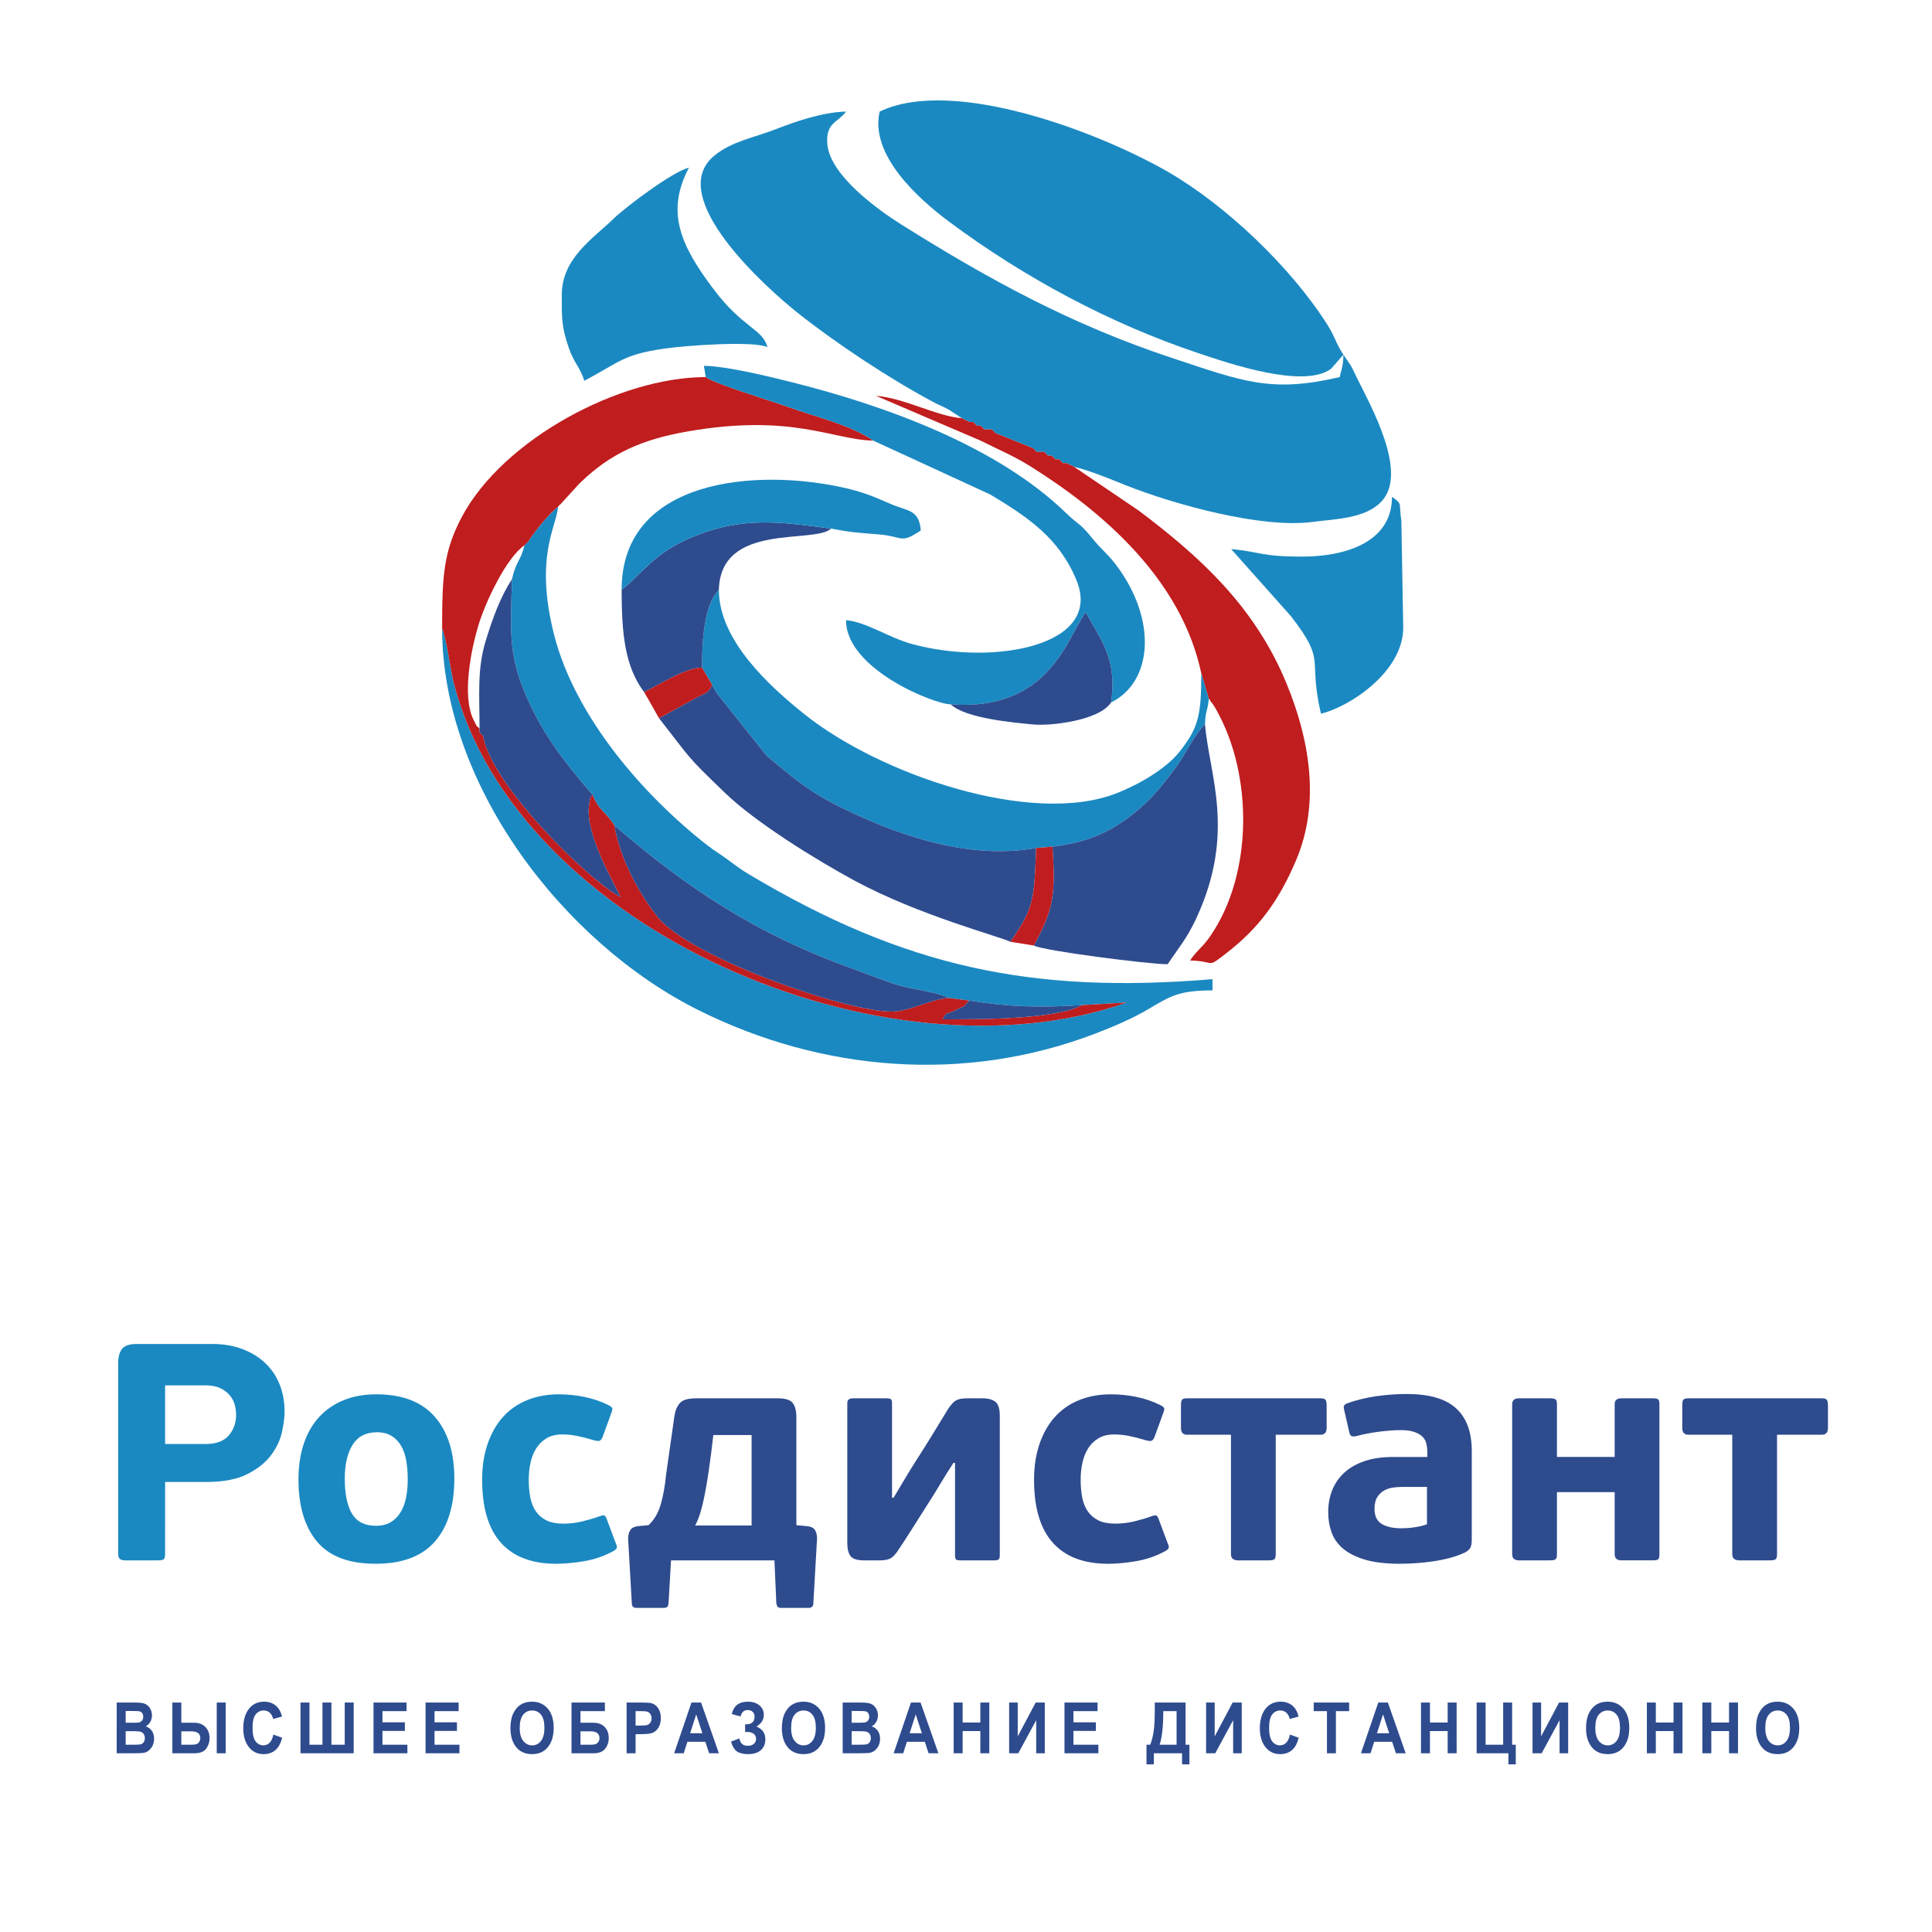
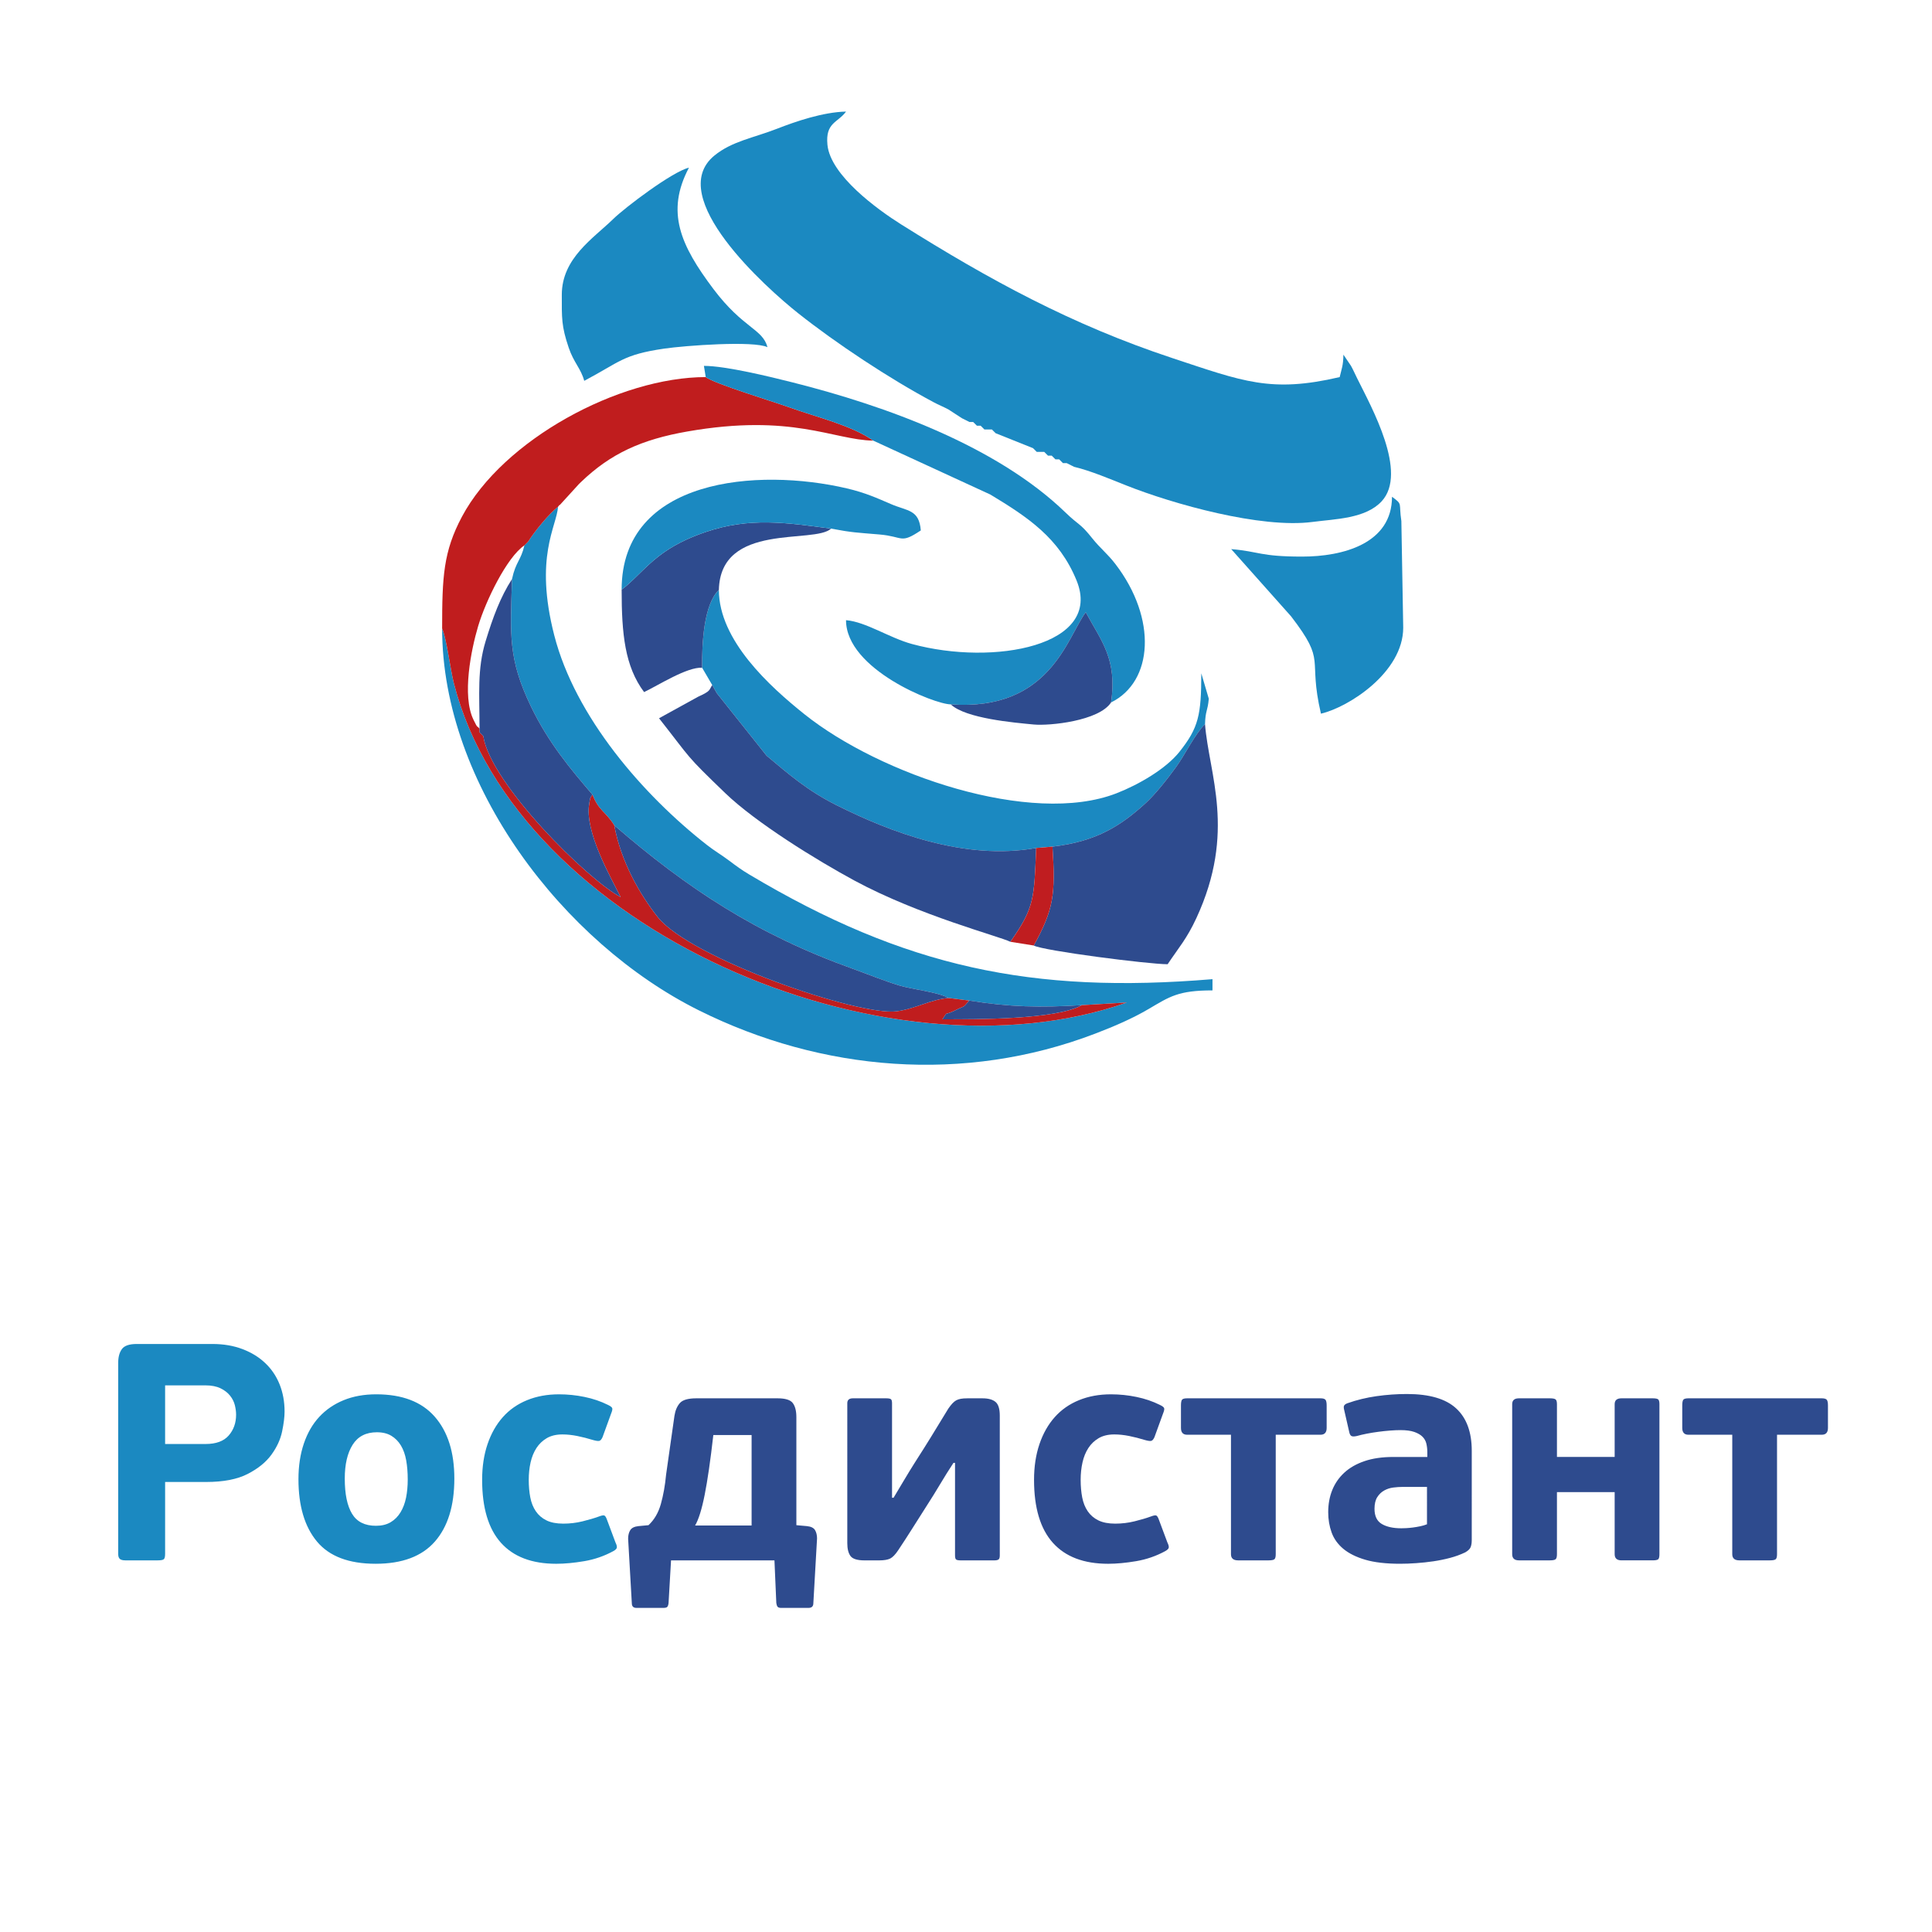
<svg xmlns="http://www.w3.org/2000/svg" version="1.1" id="Layer_1" x="0px" y="0px" width="283px" height="283px" viewBox="0 0 283 283" enable-background="new 0 0 283 283" xml:space="preserve">
  <path fill-rule="evenodd" clip-rule="evenodd" fill="#1B89C1" d="M140.906,61.263l1.096,0.549h0.547l0.549,0.548h0.547l0.549,0.547  h1.095l0.549,0.548l5.477,2.191l0.549,0.548h1.095l0.548,0.548h0.548l0.547,0.547h0.549l0.548,0.548h0.548l1.095,0.547  c2.361,0.55,5.448,1.858,7.67,2.739c6.795,2.696,19.664,6.327,27.243,5.332c3.341-0.439,7.765-0.472,10.128-3.022  c3.884-4.191-1.476-13.752-3.587-18.017c-0.362-0.731-0.587-1.26-0.907-1.832l-1.105-1.633c-0.036,1.669-0.247,1.997-0.548,3.287  c-10.06,2.344-14.115,0.658-24.581-2.808c-14.668-4.858-26.75-11.459-39.623-19.538c-3.541-2.222-10.404-7.22-10.83-11.695  c-0.311-3.266,1.519-3.204,2.727-4.852c-3.382,0.075-7.375,1.446-10.093,2.507c-3.438,1.342-6.635,1.836-9.202,3.944  c-7.351,6.037,7.661,19.421,12.244,23.059c5.62,4.461,13.414,9.612,19.83,13.037c0.914,0.487,1.31,0.608,2.208,1.079L140.906,61.263  z" />
  <path fill-rule="evenodd" clip-rule="evenodd" fill="#1B89C1" d="M77.362,79.339l-0.546,0.548c-0.527,2.262-1.265,2.374-1.816,4.93  c-0.233,8.134-0.628,11.6,2.795,18.71c2.547,5.29,5.813,9.168,8.99,12.871c0.941,2.405,1.927,2.457,3.196,4.498  c10.786,9.322,20.941,15.994,34.926,21.008c2.095,0.75,4.637,1.793,6.858,2.459c1.894,0.567,5.597,0.943,7.185,1.822l3.025,0.378  c5.895,0.958,10.45,1.045,16.485,0.672l6.598-0.387c-35.477,12.471-89.378-10.81-98.578-46.765  c-0.513-2.004-1.075-6.623-1.717-8.013c0,22.864,17.73,46.029,37.612,55.928c17.991,8.957,38.867,10.744,58.021,3.42  c2.893-1.106,5.482-2.228,7.873-3.631c3.071-1.803,4.313-2.714,9.337-2.714v-1.644c-26.384,2.195-45.068-1.735-67.902-15.361  c-1.06-0.632-1.83-1.197-2.917-2.014c-1.182-0.889-2.092-1.388-3.214-2.265c-9.391-7.344-19.32-18.779-22.39-30.745  c-2.944-11.475,0.347-15.885,0.561-18.823C80.429,75.244,78.333,77.795,77.362,79.339z" />
-   <path fill-rule="evenodd" clip-rule="evenodd" fill="#1B89C1" d="M196.78,51.95c-1.057-1.578-1.24-2.625-2.285-4.288  c-5.352-8.508-14.992-17.654-23.482-22.532c-10.035-5.765-31.403-13.947-42.158-8.786c-1.476,6.336,5.613,12.735,10.166,16.128  c10.889,8.114,23.545,14.935,36.589,19.285c4.305,1.436,15.385,5.269,19.386,2.244L196.78,51.95z" />
  <path fill-rule="evenodd" clip-rule="evenodd" fill="#C01D1E" d="M64.764,92.071c0.642,1.39,1.204,6.009,1.717,8.013  c9.2,35.955,63.101,59.235,98.578,46.765l-6.598,0.387c-3.693,2.122-15.438,2.074-20.413,2.074c0.945-1.366,0.032-0.395,1.902-1.326  c1.576-0.786,0.971-0.233,2.025-1.42l-3.025-0.378c-2.595,0.199-4.876,1.59-7.604,1.947c-5.575,0.728-30.211-7.742-35.012-13.815  c-2.566-3.246-5.369-8.05-6.354-13.422c-1.269-2.041-2.255-2.093-3.196-4.498c-0.427,0.679-0.267,0.156-0.477,1.358  c-0.702,4.006,3.087,10.654,4.613,13.654c-4.858-2.536-19.116-16.695-20.128-23.586l-0.548-0.547v-0.548  c-0.44-0.504-0.218,0.072-0.89-1.304c-1.717-3.516-0.336-10.279,0.681-13.693c1.111-3.727,4.223-10.132,6.78-11.845l0.546-0.548  c0.972-1.544,3.067-4.096,4.383-5.115c0.087-0.076,0.216-0.325,0.249-0.243l2.813-3.083c0.08-0.081,0.197-0.192,0.278-0.271  c4.368-4.209,8.927-6.254,15.587-7.42c15.354-2.688,21.332,1.224,27.256,1.341c-3.134-2.232-8.37-3.459-12.285-4.872  c-2.411-0.87-10.969-3.46-12.267-4.44c-12.674,0-29.688,9.156-35.704,20.438C64.938,80.806,64.764,84.487,64.764,92.071z" />
-   <path fill-rule="evenodd" clip-rule="evenodd" fill="#C01D1E" d="M175.964,98.626l1.098,3.721c0.085,0.099,0.206,0.13,0.238,0.308  c0.033,0.178,0.191,0.245,0.235,0.313c0.561,0.848,0.197,0.24,0.633,1.011c5.362,9.508,5.403,23.966-0.868,33.119  c-1.186,1.731-1.952,2.061-2.979,3.595c3.885,0.086,2.285,1.284,5.412-1.146c4.728-3.673,7.602-7.647,10.094-13.477  c3.733-8.734,1.803-18.179-1.333-25.845c-4.612-11.276-12.572-18.563-21.683-25.427l-9.473-6.414l-1.095-0.547h-0.548l-0.548-0.548  H154.6l-0.547-0.547h-0.548l-0.548-0.548h-1.095l-0.549-0.548l-5.477-2.191l-0.549-0.548h-1.095l-0.549-0.547h-0.547l-0.549-0.548  h-0.547l-1.096-0.549c-3.819-0.318-8.322-2.931-12.6-3.287l15.34,6.572c2.421,1.222,4.87,2.243,7.233,3.723  C161.68,75.029,173.065,84.939,175.964,98.626z" />
  <path fill-rule="evenodd" clip-rule="evenodd" fill="#1B89C1" d="M103.377,55.237c1.297,0.98,9.855,3.571,12.267,4.44  c3.916,1.413,9.151,2.64,12.285,4.872l17.137,7.892c5.464,3.301,10.078,6.336,12.629,12.585c3.912,9.583-12.139,12.564-24.113,9.307  c-3.318-0.903-6.739-3.248-9.656-3.49c0,7.201,12.99,12.331,15.337,12.334c14.565,1.02,17.038-9.809,19.776-13.495  c2.231,4.153,4.649,6.813,3.712,13.211c6.171-3.045,6.78-12.263,0.627-20.281c-1.165-1.52-2.203-2.279-3.373-3.748  c-1.838-2.308-1.941-1.865-3.903-3.765C146.03,65.35,129.797,59.462,116.04,56c-3.166-0.797-9.709-2.407-12.931-2.407  L103.377,55.237z" />
  <path fill-rule="evenodd" clip-rule="evenodd" fill="#1B89C1" d="M102.845,97.808l1.484,2.538l0.445,0.792  c0.06,0.108,0.148,0.266,0.214,0.385l7.306,9.174c3.264,2.73,5.987,5.122,10.271,7.264c7.825,3.914,18.739,8.143,29.215,6.252  l2.389-0.199c6.588-0.757,10.136-3.186,13.596-6.321c1.429-1.294,3.19-3.52,4.513-5.345c1.316-1.817,2.739-4.809,4.236-6.279  c0.05-2.008,0.395-1.881,0.55-3.722l-1.098-3.721c0,6.122-0.404,7.975-3.188,11.487c-1.978,2.495-5.95,4.813-9.245,6.093  c-12.47,4.841-34.646-2.748-45.707-11.593c-5.064-4.05-12.524-10.812-12.524-18.199C103.081,88.544,102.815,94.219,102.845,97.808z" />
  <path fill-rule="evenodd" clip-rule="evenodd" fill="#2E4B8E" d="M96.535,105.211c4.874,6.193,3.718,5.204,9.712,10.978  c4.461,4.297,13.385,9.817,18.953,12.819c9.463,5.103,21.172,8.138,22.795,8.944c3.551-5.014,3.479-6.358,3.782-13.739  c-10.476,1.891-21.39-2.338-29.215-6.252c-4.284-2.143-7.006-4.534-10.271-7.264l-7.306-9.174c-0.066-0.119-0.154-0.276-0.214-0.385  l-0.445-0.792c-0.526,0.807-0.162,0.837-2.078,1.718L96.535,105.211z" />
  <path fill-rule="evenodd" clip-rule="evenodd" fill="#2E4B8E" d="M154.167,124.015c0.456,7.041,0.174,9.178-2.739,14.486  c1.418,0.772,16.793,2.739,19.607,2.739c1.646-2.461,2.805-3.72,4.207-6.748c5.87-12.666,1.829-21.121,1.27-28.422  c-1.497,1.471-2.92,4.462-4.236,6.279c-1.322,1.826-3.084,4.051-4.513,5.345C164.303,120.829,160.755,123.258,154.167,124.015z" />
  <path fill-rule="evenodd" clip-rule="evenodd" fill="#1B89C1" d="M82.293,43.186c0,3.423-0.068,4.56,1.014,7.751  c0.746,2.2,1.795,3.057,2.272,4.848c5.25-2.778,5.644-3.834,11.715-4.72c3.094-0.451,13.099-1.184,15.127-0.21  c-0.725-2.714-3.567-2.74-7.916-8.518c-4.816-6.397-7.02-11.29-3.588-17.776c-2.384,0.556-9.324,5.794-11.099,7.525  C86.902,34.933,82.293,37.808,82.293,43.186z" />
  <path fill-rule="evenodd" clip-rule="evenodd" fill="#1B89C1" d="M190.755,81.53c-6.241,0-6.24-0.748-10.408-1.095l8.774,9.85  c5.294,6.897,2.396,5.767,4.372,14.253c4.068-0.948,12.052-6.063,12.052-12.599l-0.272-15.613c-0.413-2.759,0.258-2.367-1.371-3.56  C203.901,79.651,196.678,81.53,190.755,81.53z" />
  <path fill-rule="evenodd" clip-rule="evenodd" fill="#2E4B8E" d="M70.244,106.729v0.548l0.548,0.547  c1.013,6.891,15.271,21.05,20.128,23.586c-1.526-3-5.314-9.648-4.613-13.654c0.21-1.202,0.05-0.679,0.477-1.358  c-3.177-3.703-6.443-7.581-8.99-12.871c-3.423-7.11-3.028-10.576-2.795-18.71c-1.711,2.669-2.786,5.565-3.867,9.108  C69.885,98.009,70.235,101.716,70.244,106.729z" />
  <path fill-rule="evenodd" clip-rule="evenodd" fill="#2E4B8E" d="M138.95,146.186c-1.587-0.879-5.291-1.255-7.185-1.822  c-2.221-0.666-4.764-1.709-6.858-2.459c-13.985-5.014-24.141-11.686-34.926-21.008c0.985,5.372,3.788,10.176,6.354,13.422  c4.8,6.073,29.437,14.542,35.012,13.815C134.074,147.775,136.355,146.385,138.95,146.186z" />
  <path fill-rule="evenodd" clip-rule="evenodd" fill="#2E4B8E" d="M91.058,86.368c0,6.499,0.471,11.231,3.287,15.008  c2.088-0.989,6.273-3.688,8.5-3.568c-0.03-3.589,0.236-9.264,2.455-11.394c0.23-9.991,13.984-6.677,16.434-8.983  c-6.526-0.872-11.927-1.702-18.4,0.508c-2.669,0.911-4.885,2.019-6.855,3.546C94.347,83.139,92.653,85.218,91.058,86.368z" />
  <path fill-rule="evenodd" clip-rule="evenodd" fill="#1B89C1" d="M91.058,86.368c1.596-1.15,3.29-3.229,5.421-4.883  c1.97-1.527,4.186-2.636,6.855-3.546c6.473-2.21,11.874-1.379,18.4-0.508c3.14,0.589,3.678,0.571,7.084,0.859  c3.564,0.301,3.024,1.44,6.063-0.594c-0.257-3.091-1.928-2.804-4.363-3.854c-2.107-0.908-3.791-1.674-6.464-2.301  C111.001,68.482,91.058,70.039,91.058,86.368z" />
  <path fill-rule="evenodd" clip-rule="evenodd" fill="#2E4B8E" d="M139.263,103.177c2.207,2.078,9.3,2.673,12.151,2.948  c2.313,0.222,9.569-0.514,11.337-3.231c0.938-6.398-1.48-9.058-3.712-13.211C156.301,93.368,153.828,104.197,139.263,103.177z" />
  <path fill-rule="evenodd" clip-rule="evenodd" fill="#C01D20" d="M147.996,137.953l3.432,0.547  c2.913-5.308,3.195-7.445,2.739-14.486l-2.389,0.199C151.475,131.595,151.547,132.939,147.996,137.953z" />
-   <path fill-rule="evenodd" clip-rule="evenodd" fill="#C01D1E" d="M94.344,101.376c0.742,1.212,1.468,2.595,2.191,3.835l5.716-3.147  c1.916-0.881,1.551-0.911,2.078-1.718l-1.484-2.538C100.617,97.688,96.432,100.387,94.344,101.376z" />
  <path fill-rule="evenodd" clip-rule="evenodd" fill="#2E4B8E" d="M158.461,147.235c-6.035,0.373-10.591,0.286-16.485-0.672  c-1.054,1.187-0.449,0.634-2.025,1.42c-1.87,0.932-0.957-0.04-1.902,1.326C143.023,149.31,154.768,149.357,158.461,147.235z" />
  <path fill-rule="evenodd" clip-rule="evenodd" fill="#1B89C1" d="M24.186,227.614c0,0.422-0.068,0.686-0.204,0.791  c-0.135,0.105-0.43,0.158-0.881,0.158h-4.748c-0.361,0-0.625-0.067-0.791-0.203c-0.166-0.137-0.249-0.385-0.249-0.746v-27.988  c0-0.844,0.181-1.515,0.542-2.012c0.362-0.498,1.085-0.747,2.171-0.747h11.078c1.627,0,3.097,0.249,4.408,0.747  c1.311,0.497,2.427,1.183,3.346,2.058c0.919,0.873,1.62,1.913,2.102,3.119c0.482,1.205,0.724,2.531,0.724,3.979  c0,0.784-0.121,1.756-0.362,2.917c-0.242,1.16-0.761,2.291-1.56,3.391c-0.799,1.101-1.96,2.043-3.482,2.826  c-1.522,0.783-3.549,1.176-6.081,1.176h-6.013V227.614L24.186,227.614z M82.513,223.183c0.964,0,1.907-0.112,2.826-0.339  c0.919-0.227,1.71-0.46,2.374-0.701c0.392-0.15,0.656-0.202,0.791-0.158c0.135,0.046,0.264,0.234,0.385,0.565l1.266,3.391  c0.151,0.302,0.219,0.543,0.204,0.725c-0.015,0.181-0.188,0.361-0.52,0.543c-1.326,0.723-2.743,1.212-4.25,1.469  c-1.507,0.256-2.879,0.384-4.115,0.384c-3.557,0-6.255-1.024-8.094-3.074c-1.838-2.049-2.758-5.125-2.758-9.224  c0-1.929,0.264-3.67,0.791-5.224c0.528-1.551,1.274-2.87,2.238-3.955c0.964-1.086,2.147-1.914,3.549-2.486  c1.402-0.573,2.961-0.859,4.68-0.859c1.266,0,2.517,0.128,3.753,0.385c1.236,0.256,2.366,0.641,3.391,1.151  c0.392,0.182,0.61,0.348,0.656,0.497c0.045,0.152-0.008,0.408-0.158,0.77l-1.266,3.482c-0.151,0.331-0.316,0.512-0.497,0.541  c-0.182,0.031-0.482-0.014-0.905-0.135c-0.783-0.241-1.552-0.437-2.306-0.588c-0.754-0.15-1.477-0.227-2.17-0.227  c-0.904,0-1.665,0.182-2.283,0.543c-0.619,0.362-1.123,0.845-1.515,1.447c-0.392,0.604-0.678,1.304-0.859,2.102  c-0.181,0.8-0.271,1.65-0.271,2.556c0,0.934,0.075,1.793,0.226,2.576c0.151,0.785,0.422,1.462,0.814,2.035  c0.392,0.572,0.911,1.018,1.56,1.334C80.697,223.024,81.519,223.183,82.513,223.183L82.513,223.183z M66.552,216.582  c0,3.979-0.949,7.053-2.849,9.224c-1.899,2.17-4.792,3.255-8.681,3.255c-3.919,0-6.783-1.085-8.591-3.255  c-1.809-2.171-2.713-5.215-2.713-9.133c0-1.931,0.264-3.67,0.791-5.224c0.528-1.553,1.281-2.856,2.261-3.91  c0.979-1.056,2.171-1.869,3.572-2.441c1.401-0.573,2.991-0.859,4.77-0.859c3.798,0,6.654,1.092,8.568,3.277  C65.595,209.702,66.552,212.723,66.552,216.582L66.552,216.582z M59.725,216.717c0-1.024-0.075-1.959-0.226-2.803  c-0.151-0.845-0.407-1.567-0.769-2.171c-0.362-0.603-0.829-1.077-1.401-1.424c-0.573-0.347-1.282-0.521-2.125-0.521  c-1.598,0-2.781,0.61-3.55,1.832c-0.769,1.221-1.153,2.871-1.153,4.951c0,2.26,0.354,3.979,1.063,5.154  c0.708,1.176,1.876,1.763,3.504,1.763c0.844,0,1.561-0.173,2.148-0.52s1.07-0.829,1.447-1.447c0.377-0.617,0.648-1.334,0.814-2.147  C59.642,218.571,59.725,217.682,59.725,216.717L59.725,216.717z M34.584,207.223c0-0.423-0.06-0.883-0.18-1.38  c-0.121-0.497-0.354-0.964-0.701-1.401s-0.813-0.799-1.402-1.085c-0.588-0.286-1.333-0.43-2.238-0.43h-5.877v8.591h5.923  c1.537,0,2.667-0.415,3.391-1.244C34.223,209.445,34.584,208.427,34.584,207.223z" />
  <path fill-rule="evenodd" clip-rule="evenodd" fill="#2E4B8E" d="M110.095,210.207h-5.607c-0.421,3.707-0.843,6.624-1.266,8.749  c-0.422,2.125-0.889,3.624-1.402,4.498h8.275V210.207L110.095,210.207z M260.299,210.161v17.498c0,0.393-0.067,0.641-0.203,0.746  s-0.414,0.158-0.836,0.158h-4.477c-0.693,0-1.04-0.302-1.04-0.904v-17.498h-6.421c-0.604,0-0.904-0.332-0.904-0.995v-3.301  c0-0.421,0.053-0.7,0.158-0.836s0.354-0.204,0.746-0.204h19.532c0.362,0,0.604,0.068,0.725,0.204  c0.12,0.136,0.181,0.415,0.181,0.836v3.301c0,0.663-0.302,0.995-0.905,0.995H260.299L260.299,210.161z M228.062,227.659  c0,0.393-0.068,0.641-0.204,0.746s-0.415,0.158-0.837,0.158h-4.521c-0.663,0-0.995-0.302-0.995-0.904v-21.975  c0-0.573,0.332-0.859,0.995-0.859h4.521c0.422,0,0.701,0.054,0.837,0.158c0.136,0.106,0.204,0.339,0.204,0.701v7.731h8.454v-7.731  c0-0.573,0.332-0.859,1.002-0.859h4.553c0.422,0,0.7,0.054,0.821,0.158c0.12,0.106,0.181,0.339,0.181,0.701v21.975  c0,0.393-0.061,0.641-0.181,0.746c-0.121,0.105-0.399,0.158-0.821,0.158h-4.553c-0.67,0-1.002-0.302-1.002-0.904v-9.088h-8.454  V227.659L228.062,227.659z M215.581,225.624c0,0.393-0.053,0.725-0.158,0.995s-0.369,0.527-0.791,0.77  c-0.693,0.33-1.432,0.603-2.231,0.813c-0.798,0.21-1.611,0.376-2.434,0.497c-0.828,0.121-1.665,0.211-2.509,0.271  c-0.837,0.061-1.636,0.09-2.389,0.09c-2.043,0-3.737-0.195-5.079-0.588c-1.334-0.392-2.412-0.926-3.226-1.604  c-0.807-0.679-1.38-1.477-1.71-2.396c-0.332-0.919-0.498-1.906-0.498-2.962c0-1.176,0.195-2.253,0.588-3.232  s0.979-1.831,1.763-2.555c0.785-0.724,1.771-1.289,2.962-1.696c1.19-0.406,2.601-0.61,4.228-0.61h4.975v-0.723  c0-0.423-0.046-0.829-0.137-1.221c-0.09-0.393-0.278-0.731-0.564-1.018s-0.686-0.521-1.199-0.701  c-0.512-0.18-1.19-0.271-2.034-0.271c-0.452,0-0.965,0.023-1.537,0.068c-0.573,0.045-1.146,0.105-1.719,0.182  c-0.572,0.074-1.13,0.164-1.673,0.271c-0.542,0.105-1.023,0.219-1.446,0.339c-0.393,0.09-0.663,0.09-0.814,0  c-0.15-0.091-0.255-0.286-0.316-0.588l-0.724-3.164c-0.09-0.332-0.098-0.565-0.022-0.701s0.234-0.249,0.476-0.34  c1.355-0.481,2.78-0.829,4.272-1.04s2.977-0.316,4.454-0.316c3.277,0,5.682,0.701,7.204,2.103c1.529,1.402,2.29,3.474,2.29,6.218  V225.624L215.581,225.624z M209.025,217.803h-3.571c-0.423,0-0.875,0.029-1.357,0.09c-0.481,0.061-0.927,0.204-1.333,0.431  c-0.408,0.225-0.747,0.549-1.018,0.972c-0.271,0.422-0.408,0.995-0.408,1.718c0,1.055,0.354,1.793,1.063,2.216  c0.709,0.422,1.665,0.633,2.871,0.633c0.182,0,0.422-0.008,0.724-0.022c0.301-0.016,0.625-0.046,0.972-0.091  s0.701-0.105,1.063-0.181c0.362-0.075,0.694-0.173,0.995-0.293V217.803L209.025,217.803z M186.87,210.161v17.498  c0,0.393-0.067,0.641-0.204,0.746c-0.136,0.105-0.414,0.158-0.837,0.158h-4.477c-0.692,0-1.039-0.302-1.039-0.904v-17.498h-6.42  c-0.604,0-0.905-0.332-0.905-0.995v-3.301c0-0.421,0.054-0.7,0.158-0.836c0.106-0.136,0.354-0.204,0.747-0.204h19.532  c0.362,0,0.604,0.068,0.724,0.204s0.181,0.415,0.181,0.836v3.301c0,0.663-0.301,0.995-0.904,0.995H186.87L186.87,210.161z   M163.358,223.183c0.965,0,1.906-0.112,2.825-0.339c0.92-0.227,1.711-0.46,2.374-0.701c0.392-0.15,0.655-0.202,0.791-0.158  c0.136,0.046,0.265,0.234,0.385,0.565l1.266,3.391c0.15,0.302,0.219,0.543,0.204,0.725c-0.016,0.181-0.188,0.361-0.521,0.543  c-1.326,0.723-2.743,1.212-4.25,1.469c-1.507,0.256-2.879,0.384-4.114,0.384c-3.558,0-6.255-1.024-8.094-3.074  c-1.839-2.049-2.758-5.125-2.758-9.224c0-1.929,0.264-3.67,0.791-5.224c0.527-1.551,1.273-2.87,2.237-3.955  c0.965-1.086,2.148-1.914,3.55-2.486c1.401-0.573,2.962-0.859,4.68-0.859c1.267,0,2.517,0.128,3.754,0.385  c1.235,0.256,2.365,0.641,3.39,1.151c0.393,0.182,0.61,0.348,0.656,0.497c0.045,0.152-0.008,0.408-0.158,0.77l-1.266,3.482  c-0.151,0.331-0.316,0.512-0.497,0.541c-0.182,0.031-0.482-0.014-0.905-0.135c-0.783-0.241-1.552-0.437-2.306-0.588  c-0.754-0.15-1.478-0.227-2.171-0.227c-0.903,0-1.664,0.182-2.283,0.543c-0.617,0.362-1.123,0.845-1.515,1.447  c-0.392,0.604-0.679,1.304-0.858,2.102c-0.181,0.8-0.271,1.65-0.271,2.556c0,0.934,0.075,1.793,0.226,2.576  c0.151,0.785,0.422,1.462,0.814,2.035c0.393,0.572,0.911,1.018,1.561,1.334C161.542,223.024,162.363,223.183,163.358,223.183  L163.358,223.183z M124.111,205.549c0-0.481,0.271-0.724,0.821-0.724h4.868c0.369,0,0.603,0.046,0.708,0.136  c0.106,0.091,0.158,0.287,0.158,0.588v13.836h0.227c0.573-0.965,1.047-1.756,1.417-2.374c0.377-0.618,0.686-1.13,0.927-1.537  c0.241-0.407,0.453-0.746,0.633-1.018c0.181-0.271,0.362-0.558,0.543-0.858c0.565-0.875,1.213-1.899,1.937-3.074  c0.724-1.176,1.575-2.578,2.57-4.206c0.211-0.301,0.407-0.549,0.588-0.745s0.37-0.347,0.558-0.453  c0.196-0.105,0.422-0.18,0.678-0.226s0.58-0.068,0.972-0.068h2.208c0.844,0,1.47,0.174,1.892,0.521s0.633,1.018,0.633,2.012v20.482  c0,0.302-0.061,0.498-0.181,0.588c-0.121,0.091-0.332,0.136-0.633,0.136h-4.883c-0.332,0-0.558-0.037-0.679-0.113  c-0.12-0.074-0.18-0.278-0.18-0.61v-13.564h-0.227c-0.693,1.056-1.349,2.103-1.967,3.143c-0.618,1.04-1.259,2.072-1.922,3.098  c-0.693,1.085-1.386,2.178-2.08,3.277c-0.693,1.101-1.402,2.193-2.125,3.278c-0.422,0.634-0.813,1.04-1.175,1.221  c-0.362,0.181-0.904,0.271-1.628,0.271h-2.125c-1.055,0-1.741-0.211-2.057-0.633s-0.475-1.055-0.475-1.899V205.549L124.111,205.549z   M94.993,223.409c0.844-0.784,1.447-1.816,1.809-3.098s0.618-2.72,0.769-4.317l1.221-8.591c0.12-0.784,0.384-1.41,0.791-1.877  s1.213-0.701,2.419-0.701h11.892c1.146,0,1.892,0.234,2.238,0.701c0.347,0.467,0.52,1.153,0.52,2.058v15.825l1.537,0.136  c0.603,0.06,1.002,0.256,1.198,0.587c0.196,0.332,0.294,0.739,0.294,1.222l-0.542,9.495c0,0.452-0.241,0.678-0.724,0.678h-3.979  c-0.271,0-0.452-0.06-0.542-0.181c-0.09-0.12-0.151-0.302-0.181-0.542l-0.271-6.24H98.293c-0.061,1.055-0.121,2.096-0.181,3.119  c-0.06,1.025-0.121,2.065-0.181,3.121c-0.03,0.271-0.091,0.459-0.181,0.564c-0.09,0.106-0.286,0.158-0.587,0.158h-3.934  c-0.453,0-0.679-0.226-0.679-0.678l-0.542-9.45c0-0.512,0.106-0.935,0.316-1.267c0.211-0.331,0.618-0.527,1.221-0.587  L94.993,223.409z" />
-   <path fill-rule="evenodd" clip-rule="evenodd" fill="#2E4B8E" d="M17.096,249.388h2.622c0.714,0,1.217,0.061,1.508,0.184  c0.292,0.121,0.536,0.335,0.735,0.643c0.2,0.309,0.3,0.656,0.3,1.047c0,0.357-0.085,0.681-0.254,0.971  c-0.17,0.29-0.391,0.503-0.663,0.642c0.384,0.128,0.685,0.348,0.902,0.66c0.216,0.311,0.326,0.688,0.326,1.135  c0,0.542-0.139,0.999-0.419,1.37c-0.278,0.374-0.608,0.604-0.989,0.693c-0.266,0.06-0.879,0.091-1.845,0.091h-2.224V249.388  L17.096,249.388z M18.41,250.623v1.724h0.876c0.525,0,0.849-0.009,0.973-0.025c0.226-0.033,0.403-0.124,0.531-0.268  c0.128-0.143,0.191-0.339,0.191-0.586c0-0.222-0.052-0.4-0.156-0.537c-0.104-0.139-0.23-0.223-0.378-0.258  c-0.146-0.032-0.571-0.05-1.271-0.05H18.41L18.41,250.623z M18.41,253.583v1.983h1.229c0.538,0,0.883-0.026,1.037-0.078  c0.152-0.054,0.28-0.156,0.384-0.31c0.104-0.152,0.156-0.348,0.156-0.584c0-0.244-0.056-0.442-0.167-0.6  c-0.111-0.156-0.257-0.266-0.441-0.324c-0.184-0.059-0.558-0.088-1.126-0.088H18.41L18.41,253.583z M25.246,256.822v-7.435h1.314  v2.959h1.872c0.696,0,1.249,0.21,1.657,0.627c0.408,0.416,0.612,0.967,0.612,1.649c0,0.557-0.165,1.063-0.495,1.518  c-0.33,0.455-0.917,0.682-1.761,0.682H25.246L25.246,256.822z M26.56,253.603v1.964h1.391c0.362,0,0.624-0.023,0.785-0.069  c0.162-0.045,0.303-0.152,0.425-0.323c0.12-0.167,0.182-0.363,0.182-0.582c0-0.659-0.446-0.989-1.338-0.989H26.56L26.56,253.603z   M31.748,256.822v-7.435h1.313v7.435H31.748L31.748,256.822z M40.042,254.081l1.28,0.457c-0.198,0.836-0.53,1.445-0.995,1.831  c-0.463,0.385-1.033,0.578-1.71,0.578c-0.851,0-1.542-0.307-2.07-0.917c-0.608-0.707-0.913-1.659-0.913-2.859  c0-1.268,0.307-2.258,0.918-2.975c0.534-0.622,1.25-0.934,2.148-0.934c0.733,0,1.345,0.233,1.838,0.7  c0.35,0.334,0.609,0.826,0.772,1.48l-1.303,0.354c-0.083-0.401-0.25-0.71-0.499-0.924c-0.249-0.216-0.542-0.322-0.88-0.322  c-0.482,0-0.876,0.195-1.18,0.586c-0.306,0.392-0.458,1.037-0.458,1.937c0,0.936,0.148,1.6,0.446,1.994  c0.296,0.395,0.68,0.593,1.156,0.593c0.347,0,0.647-0.127,0.901-0.378C39.747,255.029,39.93,254.629,40.042,254.081L40.042,254.081z   M44.018,256.822v-7.435h1.313v6.179h1.903v-6.179h1.314v6.179h1.948v-6.179h1.313v7.435H44.018L44.018,256.822z M54.709,256.822  v-7.435h4.842v1.257h-3.529v1.64h3.284v1.258h-3.284v2.024h3.651v1.256H54.709L54.709,256.822z M62.335,256.822v-7.435h4.842v1.257  h-3.528v1.64h3.284v1.258h-3.284v2.024h3.651v1.256H62.335L62.335,256.822z M74.771,253.15c0-0.885,0.141-1.613,0.421-2.187  c0.28-0.572,0.647-1.001,1.1-1.28c0.453-0.281,1.002-0.421,1.646-0.421c0.935,0,1.696,0.333,2.283,0.999  c0.589,0.666,0.883,1.613,0.883,2.843c0,1.243-0.312,2.216-0.935,2.914c-0.545,0.619-1.289,0.929-2.226,0.929  c-0.947,0-1.692-0.307-2.238-0.917C75.083,255.33,74.771,254.371,74.771,253.15L74.771,253.15z M76.129,253.1  c0,0.854,0.174,1.494,0.521,1.92c0.349,0.427,0.782,0.641,1.295,0.641c0.52,0,0.95-0.212,1.29-0.637  c0.341-0.421,0.511-1.071,0.511-1.95c0-0.857-0.165-1.495-0.497-1.905c-0.332-0.411-0.766-0.617-1.304-0.617  c-0.536,0-0.972,0.207-1.31,0.62C76.298,251.587,76.129,252.229,76.129,253.1L76.129,253.1z M83.715,256.822v-7.435h4.887v1.257  h-3.574v1.702H86.9c0.707,0,1.262,0.206,1.665,0.616c0.403,0.41,0.604,0.954,0.604,1.629c0,0.588-0.171,1.107-0.514,1.556  c-0.343,0.45-0.928,0.675-1.754,0.675H83.715L83.715,256.822z M85.028,253.603v1.964h1.392c0.362,0,0.624-0.023,0.785-0.069  c0.162-0.045,0.303-0.151,0.425-0.317c0.12-0.164,0.182-0.357,0.182-0.577c0-0.666-0.445-1-1.338-1H85.028L85.028,253.603z   M91.788,256.822v-7.435h2.121c0.79,0,1.308,0.036,1.551,0.107c0.388,0.114,0.707,0.36,0.959,0.735  c0.251,0.374,0.378,0.858,0.378,1.45c0,0.536-0.11,0.988-0.327,1.352c-0.217,0.363-0.489,0.617-0.816,0.766  c-0.327,0.146-0.889,0.221-1.686,0.221h-0.867v2.804H91.788L91.788,256.822z M93.101,250.645v2.118h0.733  c0.489,0,0.825-0.033,1.002-0.098c0.175-0.063,0.32-0.18,0.434-0.348c0.112-0.17,0.169-0.376,0.169-0.619  c0-0.247-0.058-0.458-0.175-0.627c-0.117-0.17-0.262-0.283-0.432-0.341s-0.533-0.086-1.087-0.086H93.101L93.101,250.645z   M105.302,256.822h-1.428l-0.558-1.683h-2.627l-0.539,1.683h-1.403l2.541-7.435h1.406L105.302,256.822L105.302,256.822z   M102.886,253.884l-0.906-2.761l-0.887,2.761H102.886L102.886,253.884z M109.432,253.696h-0.287v-1.121  c0.92,0.044,1.38-0.334,1.38-1.132c0-0.292-0.089-0.523-0.269-0.695c-0.18-0.173-0.425-0.26-0.736-0.26  c-0.537,0-0.884,0.312-1.043,0.935l-1.28-0.345c0.263-1.21,1.048-1.815,2.351-1.815c0.703,0,1.267,0.181,1.695,0.54  c0.427,0.362,0.641,0.826,0.641,1.394c0,0.707-0.36,1.276-1.08,1.706c0.868,0.355,1.302,0.976,1.302,1.861  c0,0.679-0.221,1.213-0.66,1.602c-0.44,0.388-1.061,0.582-1.866,0.582c-0.682,0-1.215-0.126-1.603-0.381  c-0.388-0.253-0.688-0.739-0.901-1.459l1.213-0.455c0.119,0.426,0.275,0.709,0.467,0.853c0.191,0.144,0.457,0.217,0.792,0.217  c0.366,0,0.657-0.092,0.874-0.276c0.217-0.185,0.326-0.43,0.326-0.734c0-0.316-0.115-0.565-0.345-0.746  C110.172,253.787,109.85,253.696,109.432,253.696L109.432,253.696z M114.527,253.15c0-0.885,0.141-1.613,0.421-2.187  c0.28-0.572,0.647-1.001,1.101-1.28c0.452-0.281,1.001-0.421,1.645-0.421c0.935,0,1.696,0.333,2.284,0.999  c0.588,0.666,0.883,1.613,0.883,2.843c0,1.243-0.311,2.216-0.935,2.914c-0.546,0.619-1.29,0.929-2.226,0.929  c-0.946,0-1.692-0.307-2.238-0.917C114.839,255.33,114.527,254.371,114.527,253.15L114.527,253.15z M115.885,253.1  c0,0.854,0.174,1.494,0.521,1.92c0.348,0.427,0.781,0.641,1.295,0.641c0.52,0,0.95-0.212,1.29-0.637  c0.341-0.421,0.512-1.071,0.512-1.95c0-0.857-0.166-1.495-0.498-1.905c-0.331-0.411-0.766-0.617-1.304-0.617  c-0.537,0-0.972,0.207-1.309,0.62C116.054,251.587,115.885,252.229,115.885,253.1L115.885,253.1z M123.438,249.388h2.621  c0.715,0,1.217,0.061,1.508,0.184c0.292,0.121,0.537,0.335,0.735,0.643c0.201,0.309,0.3,0.656,0.3,1.047  c0,0.357-0.085,0.681-0.254,0.971c-0.17,0.29-0.391,0.503-0.663,0.642c0.384,0.128,0.685,0.348,0.902,0.66  c0.216,0.311,0.326,0.688,0.326,1.135c0,0.542-0.139,0.999-0.419,1.37c-0.278,0.374-0.608,0.604-0.988,0.693  c-0.266,0.06-0.88,0.091-1.845,0.091h-2.224V249.388L123.438,249.388z M124.751,250.623v1.724h0.876c0.525,0,0.85-0.009,0.974-0.025  c0.227-0.033,0.402-0.124,0.531-0.268c0.128-0.143,0.191-0.339,0.191-0.586c0-0.222-0.052-0.4-0.156-0.537  c-0.104-0.139-0.23-0.223-0.378-0.258c-0.146-0.032-0.571-0.05-1.271-0.05H124.751L124.751,250.623z M124.751,253.583v1.983h1.228  c0.538,0,0.883-0.026,1.038-0.078c0.152-0.054,0.279-0.156,0.384-0.31c0.104-0.152,0.156-0.348,0.156-0.584  c0-0.244-0.056-0.442-0.167-0.6c-0.111-0.156-0.258-0.266-0.441-0.324s-0.558-0.088-1.126-0.088H124.751L124.751,253.583z   M137.454,256.822h-1.429l-0.558-1.683h-2.626l-0.54,1.683h-1.402l2.54-7.435h1.406L137.454,256.822L137.454,256.822z   M135.037,253.884l-0.905-2.761l-0.887,2.761H135.037L135.037,253.884z M139.693,256.822v-7.435h1.314v2.928h2.593v-2.928h1.314  v7.435H143.6v-3.251h-2.593v3.251H139.693L139.693,256.822z M147.82,256.822v-7.435h1.258v4.955l2.631-4.955h1.332v7.435h-1.257  v-4.848l-2.623,4.848H147.82L147.82,256.822z M155.926,256.822v-7.435h4.843v1.257h-3.528v1.64h3.284v1.258h-3.284v2.024h3.65v1.256  H155.926L155.926,256.822z M173.66,255.566h0.567v2.876h-1.08v-1.62h-4.129v1.62h-1.079v-2.876h0.545  c0.213-0.521,0.378-1.15,0.493-1.887c0.117-0.737,0.174-1.836,0.174-3.299v-0.993h4.509V255.566L173.66,255.566z M172.347,250.645  h-1.948c0,2.191-0.178,3.833-0.535,4.922h2.483V250.645L172.347,250.645z M176.669,256.822v-7.435h1.259v4.955l2.631-4.955h1.331  v7.435h-1.258v-4.848l-2.623,4.848H176.669L176.669,256.822z M188.948,254.081l1.281,0.457c-0.199,0.836-0.531,1.445-0.994,1.831  c-0.464,0.385-1.033,0.578-1.711,0.578c-0.852,0-1.541-0.307-2.07-0.917c-0.608-0.707-0.913-1.659-0.913-2.859  c0-1.268,0.307-2.258,0.918-2.975c0.535-0.622,1.252-0.934,2.149-0.934c0.731,0,1.345,0.233,1.838,0.7  c0.351,0.334,0.608,0.826,0.771,1.48l-1.302,0.354c-0.083-0.401-0.25-0.71-0.499-0.924c-0.248-0.216-0.542-0.322-0.879-0.322  c-0.482,0-0.876,0.195-1.181,0.586c-0.307,0.392-0.458,1.037-0.458,1.937c0,0.936,0.148,1.6,0.446,1.994  c0.296,0.395,0.68,0.593,1.155,0.593c0.347,0,0.646-0.127,0.901-0.378C188.654,255.029,188.838,254.629,188.948,254.081  L188.948,254.081z M194.372,256.822v-6.178h-1.937v-1.257h5.188v1.257h-1.937v6.178H194.372L194.372,256.822z M205.908,256.822  h-1.429l-0.558-1.683h-2.627l-0.541,1.683h-1.402l2.541-7.435h1.404L205.908,256.822L205.908,256.822z M203.491,253.884  l-0.906-2.761l-0.887,2.761H203.491L203.491,253.884z M208.147,256.822v-7.435h1.313v2.928h2.593v-2.928h1.314v7.435h-1.314v-3.251  h-2.593v3.251H208.147L208.147,256.822z M221.496,255.566h0.534v2.876h-1.08v-1.62h-4.652v-7.435h1.313v6.179h2.572v-6.179h1.313  V255.566L221.496,255.566z M224.484,256.822v-7.435h1.258v4.955l2.631-4.955h1.332v7.435h-1.259v-4.848l-2.623,4.848H224.484  L224.484,256.822z M232.322,253.15c0-0.885,0.142-1.613,0.422-2.187c0.279-0.572,0.647-1.001,1.101-1.28  c0.452-0.281,1.002-0.421,1.645-0.421c0.936,0,1.696,0.333,2.283,0.999c0.589,0.666,0.884,1.613,0.884,2.843  c0,1.243-0.312,2.216-0.935,2.914c-0.546,0.619-1.289,0.929-2.227,0.929c-0.946,0-1.691-0.307-2.237-0.917  C232.635,255.33,232.322,254.371,232.322,253.15L232.322,253.15z M233.681,253.1c0,0.854,0.174,1.494,0.521,1.92  c0.349,0.427,0.781,0.641,1.295,0.641c0.52,0,0.95-0.212,1.29-0.637c0.341-0.421,0.511-1.071,0.511-1.95  c0-0.857-0.165-1.495-0.497-1.905c-0.332-0.411-0.766-0.617-1.304-0.617c-0.536,0-0.972,0.207-1.31,0.62  C233.851,251.587,233.681,252.229,233.681,253.1L233.681,253.1z M241.233,256.822v-7.435h1.313v2.928h2.593v-2.928h1.314v7.435  h-1.314v-3.251h-2.593v3.251H241.233L241.233,256.822z M249.361,256.822v-7.435h1.313v2.928h2.595v-2.928h1.313v7.435h-1.313v-3.251  h-2.595v3.251H249.361L249.361,256.822z M257.223,253.15c0-0.885,0.14-1.613,0.42-2.187c0.28-0.572,0.647-1.001,1.101-1.28  c0.452-0.281,1.002-0.421,1.646-0.421c0.934,0,1.694,0.333,2.283,0.999c0.587,0.666,0.883,1.613,0.883,2.843  c0,1.243-0.312,2.216-0.936,2.914c-0.545,0.619-1.289,0.929-2.226,0.929c-0.947,0-1.692-0.307-2.237-0.917  C257.533,255.33,257.223,254.371,257.223,253.15L257.223,253.15z M258.579,253.1c0,0.854,0.176,1.494,0.521,1.92  c0.35,0.427,0.781,0.641,1.295,0.641c0.52,0,0.95-0.212,1.29-0.637c0.341-0.421,0.512-1.071,0.512-1.95  c0-0.857-0.165-1.495-0.497-1.905c-0.333-0.411-0.766-0.617-1.305-0.617c-0.535,0-0.972,0.207-1.309,0.62  C258.749,251.587,258.579,252.229,258.579,253.1z" />
</svg>